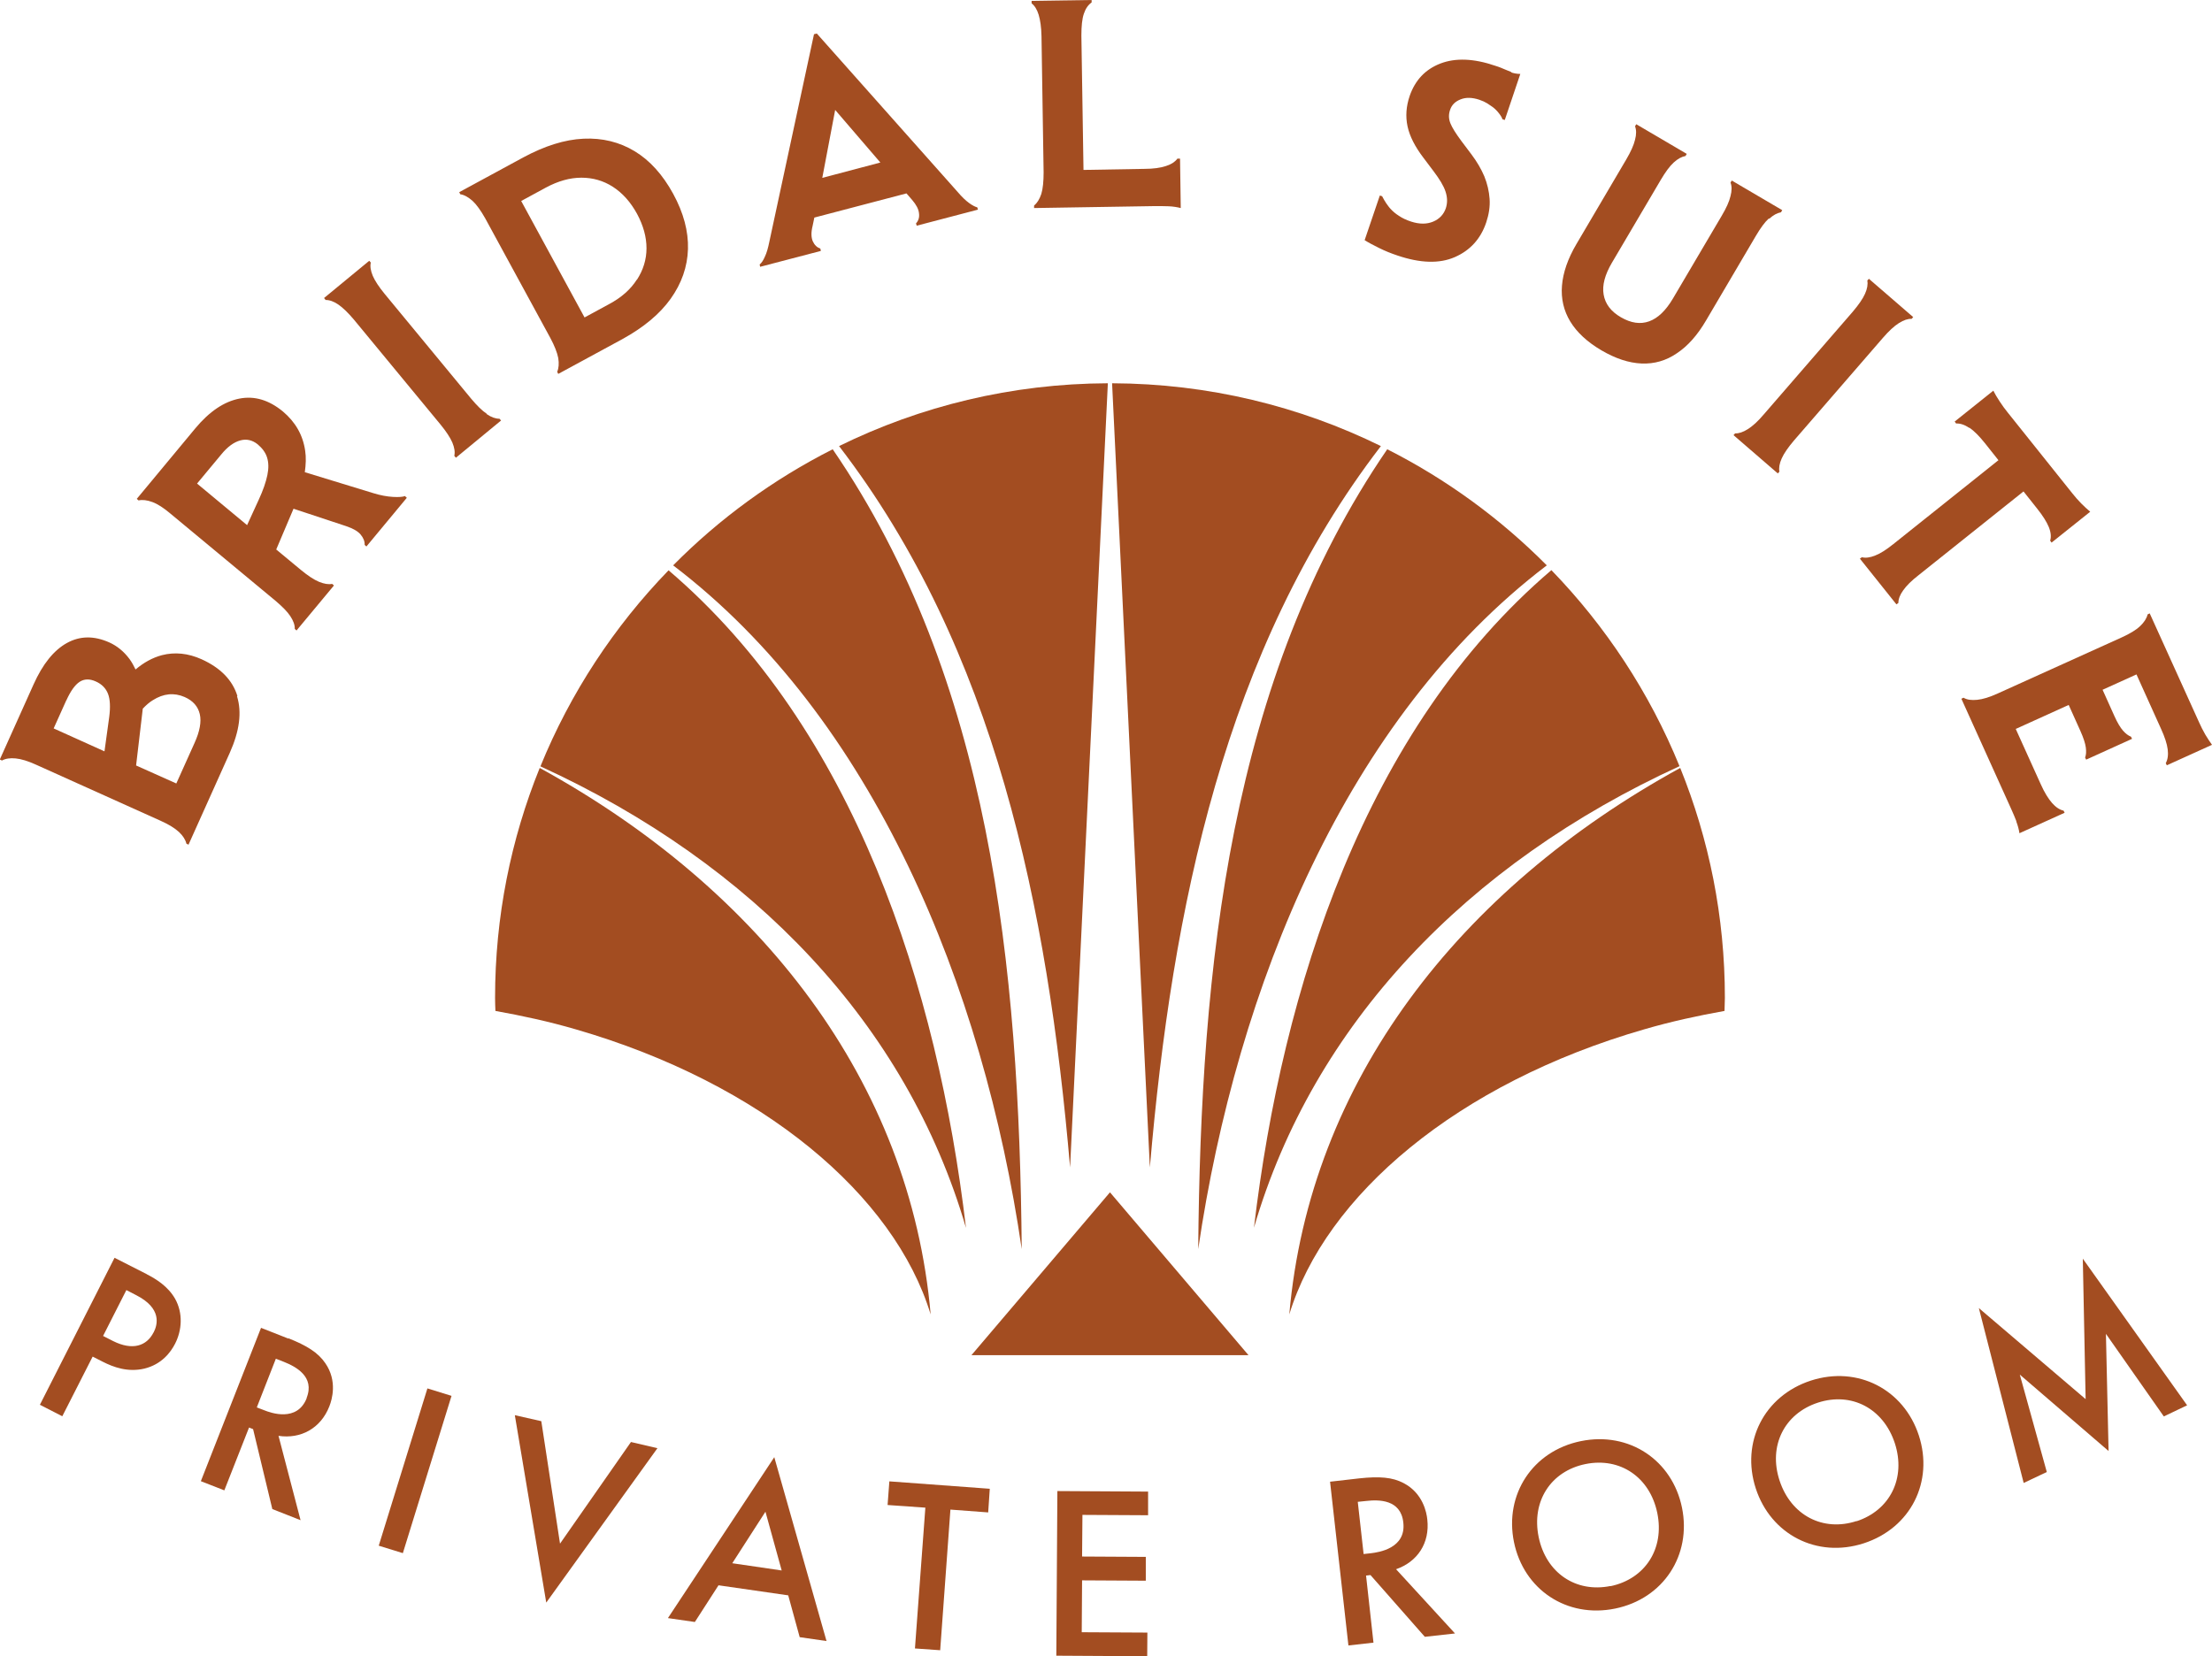
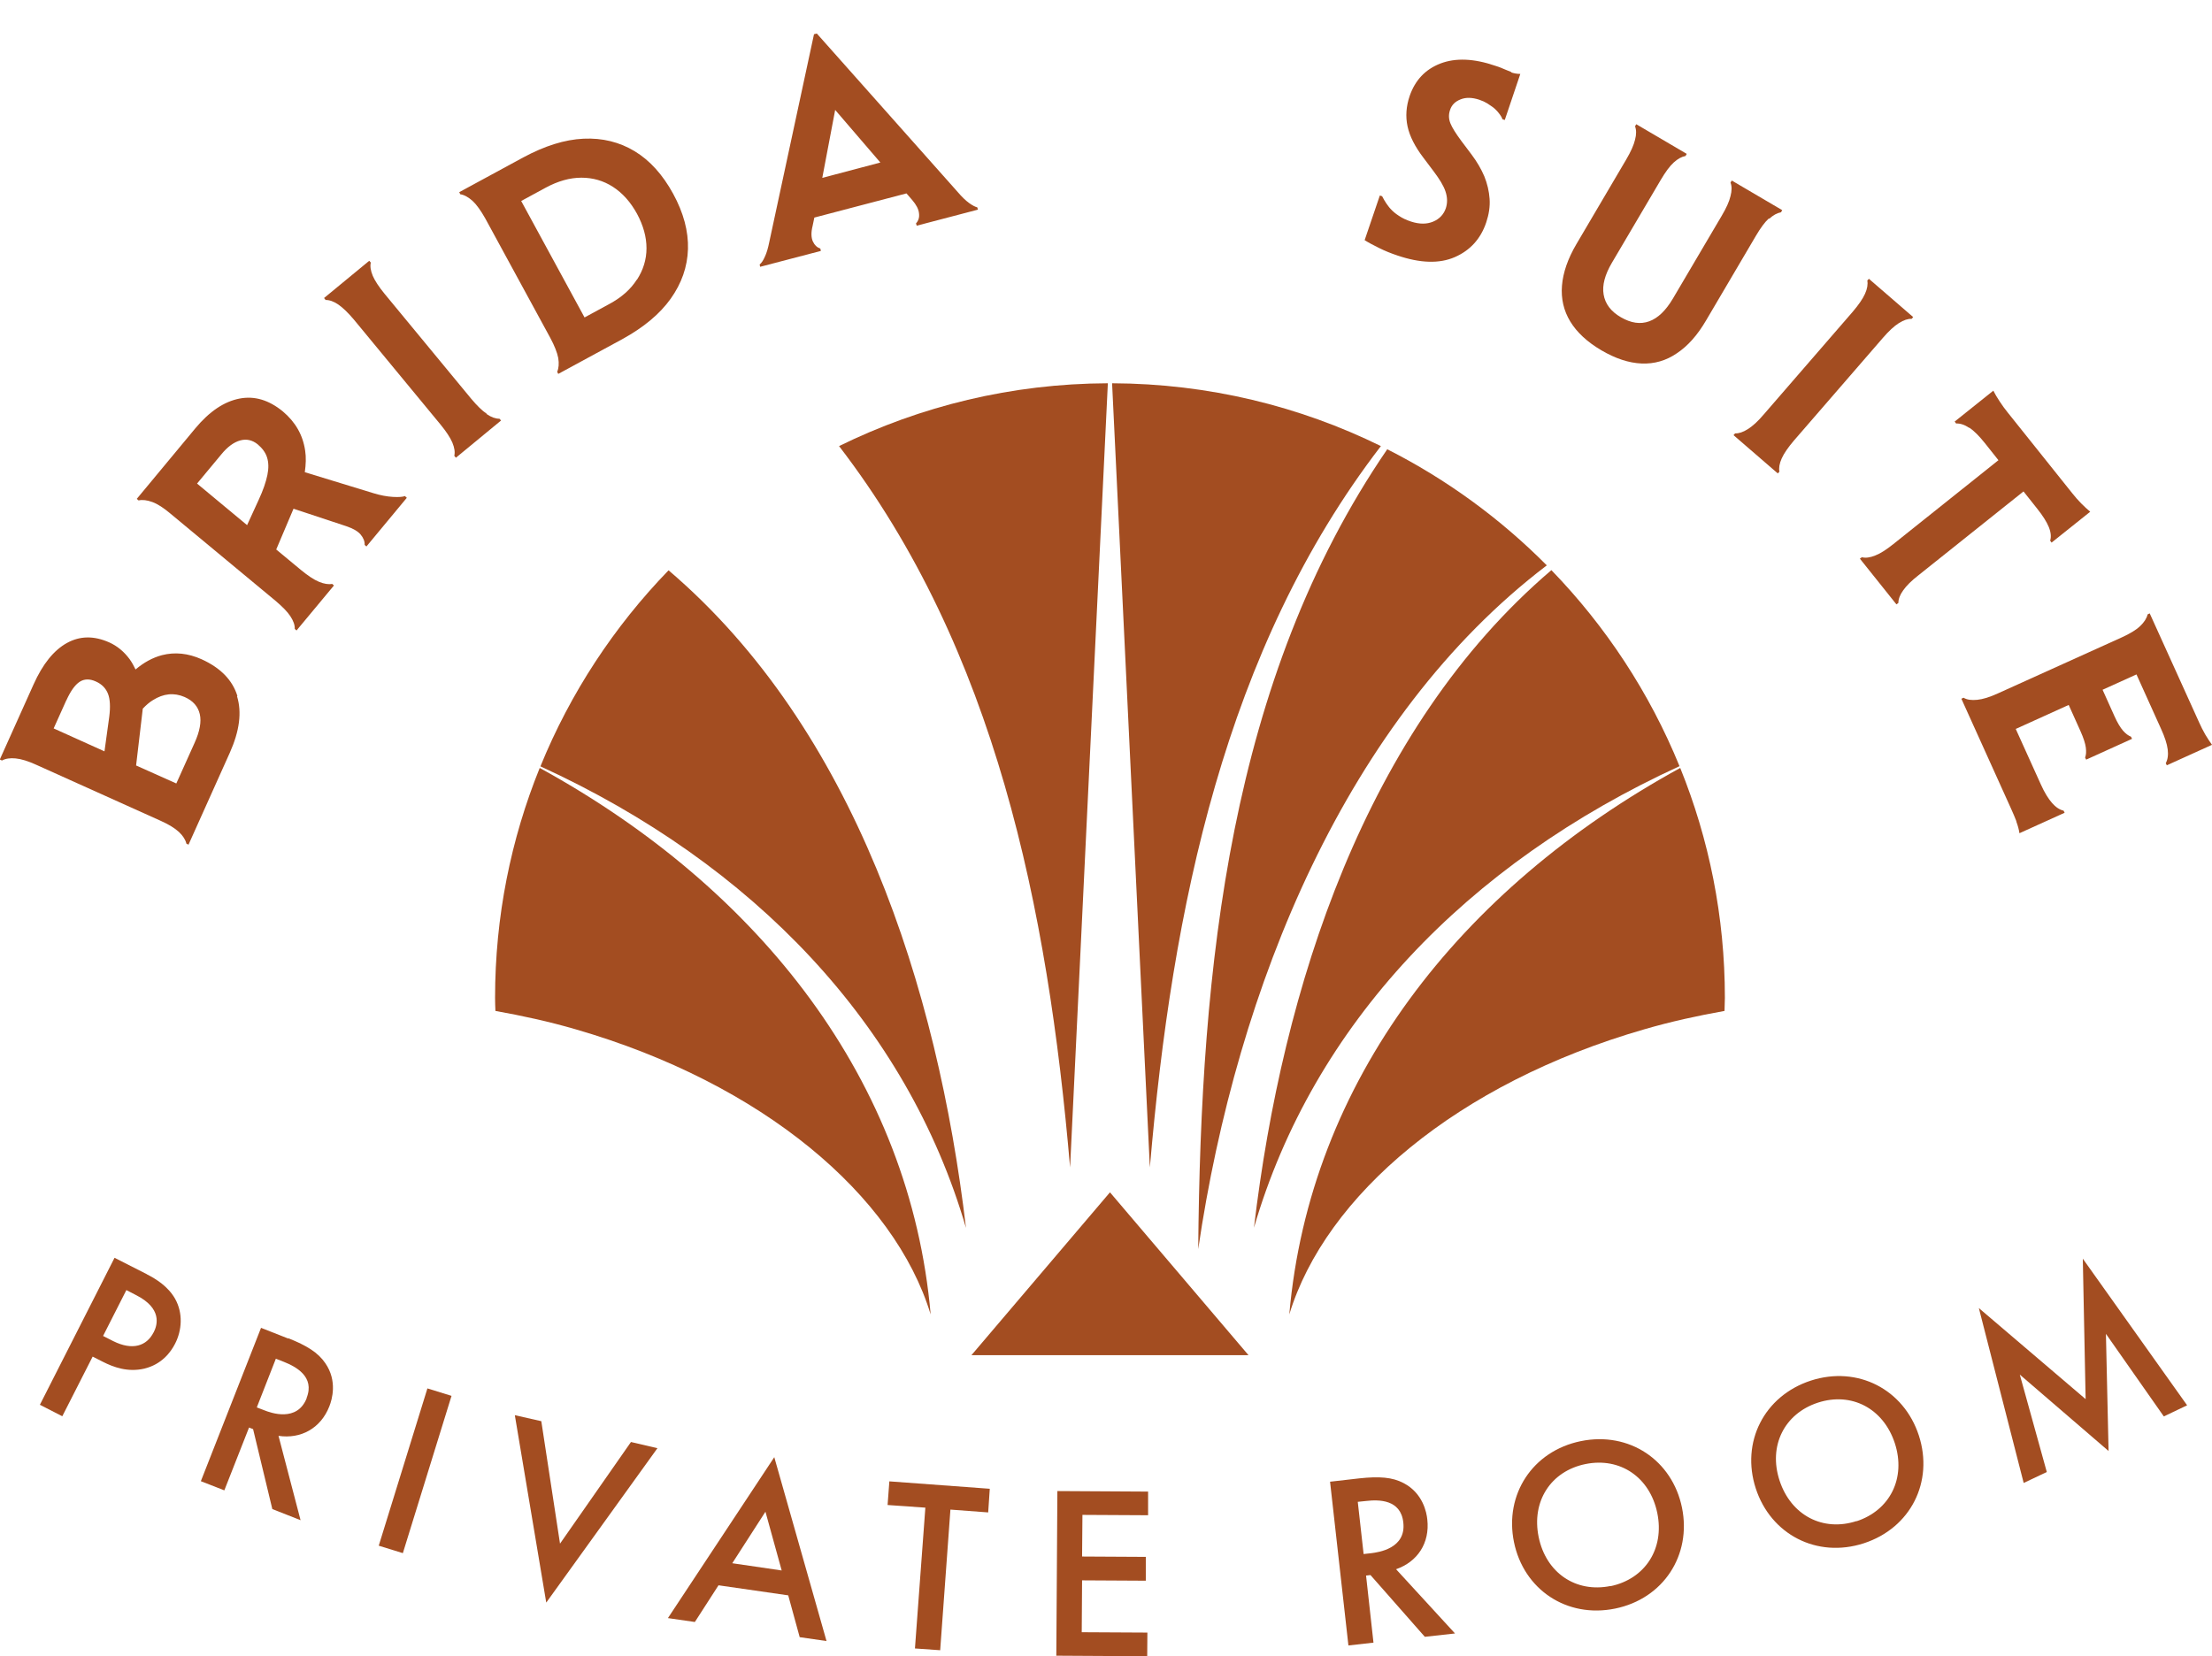
<svg xmlns="http://www.w3.org/2000/svg" id="Layer_2" viewBox="0 0 125.33 93.86">
  <defs>
    <style>      .cls-1 {        fill: #a34d21;      }    </style>
  </defs>
  <g id="Layer_1-2" data-name="Layer_1">
    <g>
      <g>
        <g>
          <path class="cls-1" d="M54.73,69.57c-1.61-13.59-6.3-28.25-16.85-37.25-3.08,3.18-5.56,6.94-7.26,11.11,12.07,5.53,20.76,14.65,24.11,26.15Z" />
          <path class="cls-1" d="M87.64,32.04c-2.63-2.65-5.68-4.88-9.04-6.58-8.93,13.04-10.57,29.32-10.71,45.33,2.19-14.89,8.41-30.12,19.75-38.75Z" />
          <path class="cls-1" d="M78.24,25.28c-4.6-2.26-9.76-3.54-15.23-3.56l2.14,44.44c1.26-14.72,4.25-29.38,13.09-40.88Z" />
-           <path class="cls-1" d="M57.89,70.79c-.14-16.01-1.78-32.29-10.71-45.33-3.36,1.7-6.42,3.93-9.04,6.58,11.34,8.63,17.57,23.85,19.75,38.75Z" />
          <path class="cls-1" d="M30.58,43.52c-1.63,4.03-2.53,8.42-2.53,13.03,0,.25.01.49.02.74,1.51.27,3.03.6,4.54,1.04,10.61,3.07,18.07,9.42,20.12,16.16-1.15-13.18-9.61-24.09-22.15-30.97Z" />
-           <path class="cls-1" d="M62.77,21.72c-5.47.02-10.63,1.3-15.23,3.56,8.84,11.5,11.83,26.16,13.09,40.88l2.14-44.44Z" />
+           <path class="cls-1" d="M62.77,21.72c-5.47.02-10.63,1.3-15.23,3.56,8.84,11.5,11.83,26.16,13.09,40.88Z" />
          <path class="cls-1" d="M95.2,43.52c-12.54,6.88-21,17.79-22.15,30.97,2.05-6.74,9.51-13.1,20.12-16.16,1.51-.44,3.03-.77,4.54-1.04,0-.25.02-.49.02-.74,0-4.61-.9-9-2.53-13.03Z" />
          <path class="cls-1" d="M71.05,69.57c3.35-11.5,12.05-20.62,24.11-26.15-1.7-4.17-4.18-7.93-7.26-11.11-10.56,9.01-15.24,23.67-16.85,37.25Z" />
        </g>
        <polygon class="cls-1" points="70.74 76.8 55.04 76.8 62.89 67.57 70.74 76.8" />
      </g>
      <g>
        <path class="cls-1" d="M8.32,72.21l-1.83-.93-4.23,8.33,1.27.65,1.72-3.38.57.29c.61.31,1.42.61,2.36.39.98-.24,1.49-.92,1.74-1.41.39-.76.46-1.73,0-2.55-.4-.7-1.08-1.12-1.59-1.38ZM8.7,75.51c-.39.77-1.19,1.04-2.29.49l-.57-.29,1.32-2.6.56.29c1.45.74,1.22,1.66.98,2.12Z" />
        <path class="cls-1" d="M16.34,75.86l-1.55-.61-3.41,8.69,1.33.52,1.4-3.56.23.09,1.09,4.53,1.6.63-1.25-4.78c1.26.19,2.39-.42,2.88-1.67.15-.38.47-1.44-.23-2.45-.41-.6-1.04-.99-2.09-1.41ZM17.38,79.23c-.54,1.38-2.04.84-2.41.69l-.42-.16,1.08-2.76.46.18c.65.26,1.77.83,1.28,2.05Z" />
        <rect class="cls-1" x="18.85" y="82.64" width="9.33" height="1.43" transform="translate(-63.06 81.18) rotate(-72.81)" />
        <polygon class="cls-1" points="31.73 87.48 30.67 80.54 29.17 80.2 30.95 90.82 37.25 82.07 35.75 81.72 31.73 87.48" />
        <path class="cls-1" d="M37.85,91.7l1.52.22,1.34-2.08,3.95.57.65,2.37,1.52.22-2.96-10.42-6.02,9.11ZM41.49,88.59l1.88-2.92.92,3.33-2.8-.41Z" />
        <polygon class="cls-1" points="50.29 85.29 52.43 85.44 51.84 93.42 53.27 93.52 53.85 85.55 55.99 85.71 56.08 84.37 50.39 83.95 50.29 85.29" />
        <polygon class="cls-1" points="59.85 93.83 65 93.86 65.01 92.52 61.29 92.5 61.31 89.56 64.92 89.58 64.92 88.23 61.31 88.21 61.33 85.85 65.05 85.87 65.05 84.53 59.91 84.5 59.85 93.83" />
        <path class="cls-1" d="M80.87,86.11c-.04-.4-.25-1.49-1.34-2.06-.64-.34-1.38-.39-2.51-.27l-1.66.19,1.04,9.28,1.42-.16-.42-3.8.25-.03,3.08,3.5,1.71-.19-3.34-3.64c1.21-.42,1.92-1.48,1.77-2.82ZM77.26,88.06l-.33-2.95.49-.05c.7-.08,1.95-.09,2.09,1.22.17,1.48-1.42,1.69-1.81,1.74l-.45.05Z" />
        <path class="cls-1" d="M89.57,81.67c-2.74.56-4.34,3.03-3.79,5.72.55,2.69,2.99,4.33,5.73,3.77,2.74-.56,4.34-3.03,3.79-5.72-.55-2.69-2.99-4.33-5.73-3.77ZM91.25,89.88c-1.96.4-3.65-.74-4.07-2.77-.42-2.03.69-3.74,2.65-4.14s3.65.74,4.07,2.77c.42,2.03-.69,3.74-2.65,4.15Z" />
        <path class="cls-1" d="M102.6,78.24c-2.66.87-3.97,3.5-3.12,6.11.85,2.61,3.46,3.97,6.12,3.11,2.67-.87,3.97-3.5,3.12-6.11-.85-2.61-3.46-3.97-6.12-3.11ZM105.19,86.2c-1.9.62-3.71-.32-4.36-2.29s.27-3.8,2.17-4.42c1.9-.62,3.71.32,4.36,2.3.64,1.97-.27,3.8-2.17,4.42Z" />
        <polygon class="cls-1" points="118.17 79.29 112.12 74.13 114.66 84.04 115.97 83.42 114.44 77.9 119.47 82.23 119.32 75.59 122.6 80.27 123.92 79.64 118.01 71.33 118.17 79.29" />
        <path class="cls-1" d="M13.45,39.44c-.28-.9-.95-1.59-2.03-2.08-.76-.34-1.51-.42-2.25-.23-.52.14-1.02.41-1.49.81-.1-.21-.21-.41-.34-.59-.32-.43-.7-.74-1.14-.94-.87-.39-1.67-.38-2.41.03-.74.41-1.37,1.19-1.89,2.35l-1.91,4.25.12.06c.2-.11.46-.15.77-.12.32.03.71.15,1.17.36l7.04,3.17c.47.21.81.42,1.05.64.23.22.37.44.42.66l.12.06,2.34-5.21c.55-1.23.69-2.29.41-3.2ZM3.76,39.69c.24-.53.49-.88.75-1.05s.57-.18.92-.02c.34.15.57.39.69.7.12.31.14.75.07,1.3l-.27,1.96-2.88-1.3.72-1.6ZM7.71,43.39l.38-3.23c.18-.19.37-.36.57-.48.3-.19.6-.3.9-.33.3-.03.6.02.9.15.48.21.76.54.86.97.1.43,0,.98-.3,1.64l-1.03,2.29-2.28-1.02Z" />
        <path class="cls-1" d="M22.95,28.11c-.12.05-.35.07-.69.05-.34-.02-.71-.09-1.1-.21l-3.89-1.19c.06-.43.08-.84.02-1.22-.13-.89-.55-1.62-1.26-2.22-.79-.65-1.61-.9-2.47-.73s-1.69.72-2.49,1.68l-3.32,4,.1.09c.22-.05.48-.02.78.09s.64.33,1.03.66l5.94,4.93c.39.33.68.62.85.88.17.26.26.5.25.72l.1.09,2.12-2.55-.1-.09c-.21.04-.46,0-.75-.12s-.63-.35-1.02-.67l-1.4-1.16.98-2.31,2.99.99c.38.13.65.28.81.47.16.19.24.39.23.59l.1.09,2.29-2.76-.1-.09ZM11.16,27.41l1.38-1.66c.35-.43.71-.69,1.07-.79.36-.1.69-.02.99.22.26.22.44.46.53.74.09.28.1.61.02,1s-.24.86-.49,1.4l-.66,1.44-2.84-2.36Z" />
        <path class="cls-1" d="M27.58,23.45c-.26-.17-.55-.46-.88-.85l-4.91-5.95c-.32-.39-.55-.74-.67-1.02-.12-.29-.16-.54-.11-.75l-.09-.1-2.56,2.11.09.11c.22,0,.46.08.72.26s.55.46.88.85l4.91,5.95c.32.39.55.74.67,1.02.12.29.16.54.11.75l.09.11,2.56-2.11-.09-.1c-.22,0-.46-.08-.72-.26Z" />
        <path class="cls-1" d="M38.98,14.12c.03-1.01-.25-2.06-.84-3.14-.59-1.08-1.32-1.89-2.18-2.41-.86-.52-1.83-.76-2.9-.71-1.07.05-2.2.41-3.41,1.06l-3.63,1.97.06.12c.22.03.45.16.69.37.23.21.47.55.72.99l3.69,6.78c.24.45.39.83.45,1.14.05.31.03.57-.06.78l.06.12,3.63-1.97c1.2-.66,2.12-1.42,2.74-2.29.62-.87.95-1.81.98-2.82ZM36.08,15.85c-.35.55-.87,1.01-1.56,1.38l-1.4.76-3.59-6.6,1.4-.76c.69-.37,1.36-.56,2.01-.56.65,0,1.25.17,1.79.52s.99.85,1.36,1.52c.36.67.54,1.32.54,1.96,0,.64-.19,1.24-.54,1.78Z" />
        <path class="cls-1" d="M46.51,14.22l-.03-.13c-.19-.07-.33-.2-.43-.42-.09-.21-.1-.5-.01-.86l.1-.48,5.22-1.37.32.37c.24.28.37.53.39.76.03.23-.03.42-.17.57l.04.13,3.47-.91-.04-.13c-.12-.03-.28-.11-.47-.25-.19-.14-.4-.34-.63-.61l-7.99-8.99-.16.04-2.53,11.76c-.07.35-.15.63-.25.84-.09.21-.19.36-.3.45l.03.13,3.44-.9ZM46.59,10.08l.73-3.85,2.56,2.98-3.29.87Z" />
-         <path class="cls-1" d="M66.72,8.98c-.13.18-.35.33-.66.43-.3.1-.71.16-1.22.16l-3.45.06-.12-7.61c0-.53.04-.95.14-1.24.1-.3.25-.51.44-.64v-.14s-3.4.05-3.4.05v.14c.17.13.31.35.4.65s.15.7.16,1.21l.12,7.72c0,.51-.04.92-.13,1.22-.1.3-.24.52-.41.66v.14s6.85-.11,6.85-.11c.26,0,.52,0,.77.01.26.01.49.05.69.1l-.04-2.8h-.14Z" />
        <path class="cls-1" d="M85.65,4.09c-.11-.04-.23-.09-.37-.15-.14-.06-.32-.14-.55-.21-1.22-.42-2.26-.46-3.12-.13-.85.33-1.43.94-1.74,1.84-.2.59-.24,1.16-.12,1.72.12.56.42,1.15.9,1.78l.58.77c.33.44.56.81.67,1.14s.12.64.02.95c-.12.35-.36.61-.72.76s-.77.15-1.24,0c-.28-.09-.51-.2-.7-.33-.19-.12-.34-.25-.45-.37-.1-.1-.18-.22-.26-.33-.08-.12-.16-.25-.24-.41l-.13-.04-.86,2.53c.2.13.47.27.81.44.34.17.69.31,1.05.43,1.3.44,2.38.47,3.25.09s1.47-1.04,1.78-1.97c.15-.45.22-.89.19-1.33-.03-.43-.13-.86-.3-1.28-.18-.42-.42-.83-.72-1.23l-.58-.77c-.31-.42-.52-.75-.62-1-.1-.25-.11-.5-.02-.76.09-.28.29-.48.6-.6.3-.12.65-.11,1.05.02.18.06.33.13.46.21.12.08.23.15.31.21.13.1.25.22.34.34.1.12.17.24.21.35l.13.04.88-2.61c-.2,0-.38-.04-.53-.09Z" />
        <path class="cls-1" d="M100.24,12.4c.23-.21.45-.33.67-.37l.07-.12-2.86-1.68-.07.12c.08.2.08.46,0,.76-.07.31-.24.68-.5,1.12l-2.77,4.7c-.4.67-.84,1.1-1.34,1.28-.5.18-1.03.1-1.6-.23s-.89-.76-.98-1.29c-.09-.52.07-1.12.47-1.8l2.77-4.7c.26-.44.5-.77.73-.98.23-.21.45-.33.67-.37l.07-.12-2.86-1.68-.07.12c.08.2.08.46,0,.76-.07.3-.24.68-.5,1.12l-2.82,4.79c-.49.83-.76,1.62-.82,2.36s.1,1.42.47,2.03c.37.61.96,1.16,1.76,1.63.8.47,1.56.72,2.28.75.72.03,1.39-.16,2-.58.62-.41,1.17-1.03,1.66-1.87l2.82-4.79c.26-.44.5-.77.73-.98Z" />
        <path class="cls-1" d="M100.82,26.73c-.04-.21,0-.46.13-.75s.36-.62.69-1.01l5.05-5.83c.33-.38.63-.66.9-.83.27-.17.51-.25.72-.24l.09-.1-2.51-2.17-.09.1c.04.21,0,.46-.13.75-.13.29-.36.62-.69,1.01l-5.05,5.83c-.33.39-.63.66-.9.83-.27.17-.51.25-.72.24l-.09.1,2.51,2.17.09-.1Z" />
        <path class="cls-1" d="M111.59,24.24c.26.18.55.47.87.87l.77.97-5.95,4.75c-.4.32-.74.54-1.03.65-.29.12-.54.15-.76.1l-.11.08,2.07,2.59.11-.08c0-.22.09-.46.27-.71.18-.26.47-.55.87-.86l5.95-4.75.77.97c.32.4.54.75.66,1.04s.15.56.08.78l.08.11,2.19-1.75c-.16-.13-.33-.29-.51-.47s-.35-.38-.51-.58l-3.66-4.58c-.16-.2-.31-.4-.45-.62-.15-.22-.26-.42-.36-.61l-2.19,1.75.08.11c.24-.01.48.07.75.25Z" />
        <path class="cls-1" d="M114.24,46.55c.09.24.15.46.18.67l2.56-1.16-.06-.12c-.22-.05-.44-.19-.65-.43s-.43-.59-.64-1.06l-1.42-3.14,3-1.36.67,1.49c.17.38.27.69.3.92.03.23.02.42-.04.57l.06.12,2.6-1.18-.06-.12c-.15-.06-.3-.17-.45-.34-.15-.17-.32-.45-.49-.83l-.67-1.49,1.92-.87,1.39,3.08c.21.46.34.85.38,1.17.04.32,0,.58-.11.78l.06.12,2.56-1.16c-.12-.17-.25-.36-.38-.58s-.24-.45-.35-.69l-2.8-6.18-.12.06c-.05.22-.19.44-.42.66s-.58.43-1.04.64l-7.03,3.18c-.46.21-.85.33-1.17.36-.32.03-.57,0-.77-.12l-.12.06,2.82,6.24c.11.24.21.48.3.71Z" />
      </g>
    </g>
  </g>
</svg>